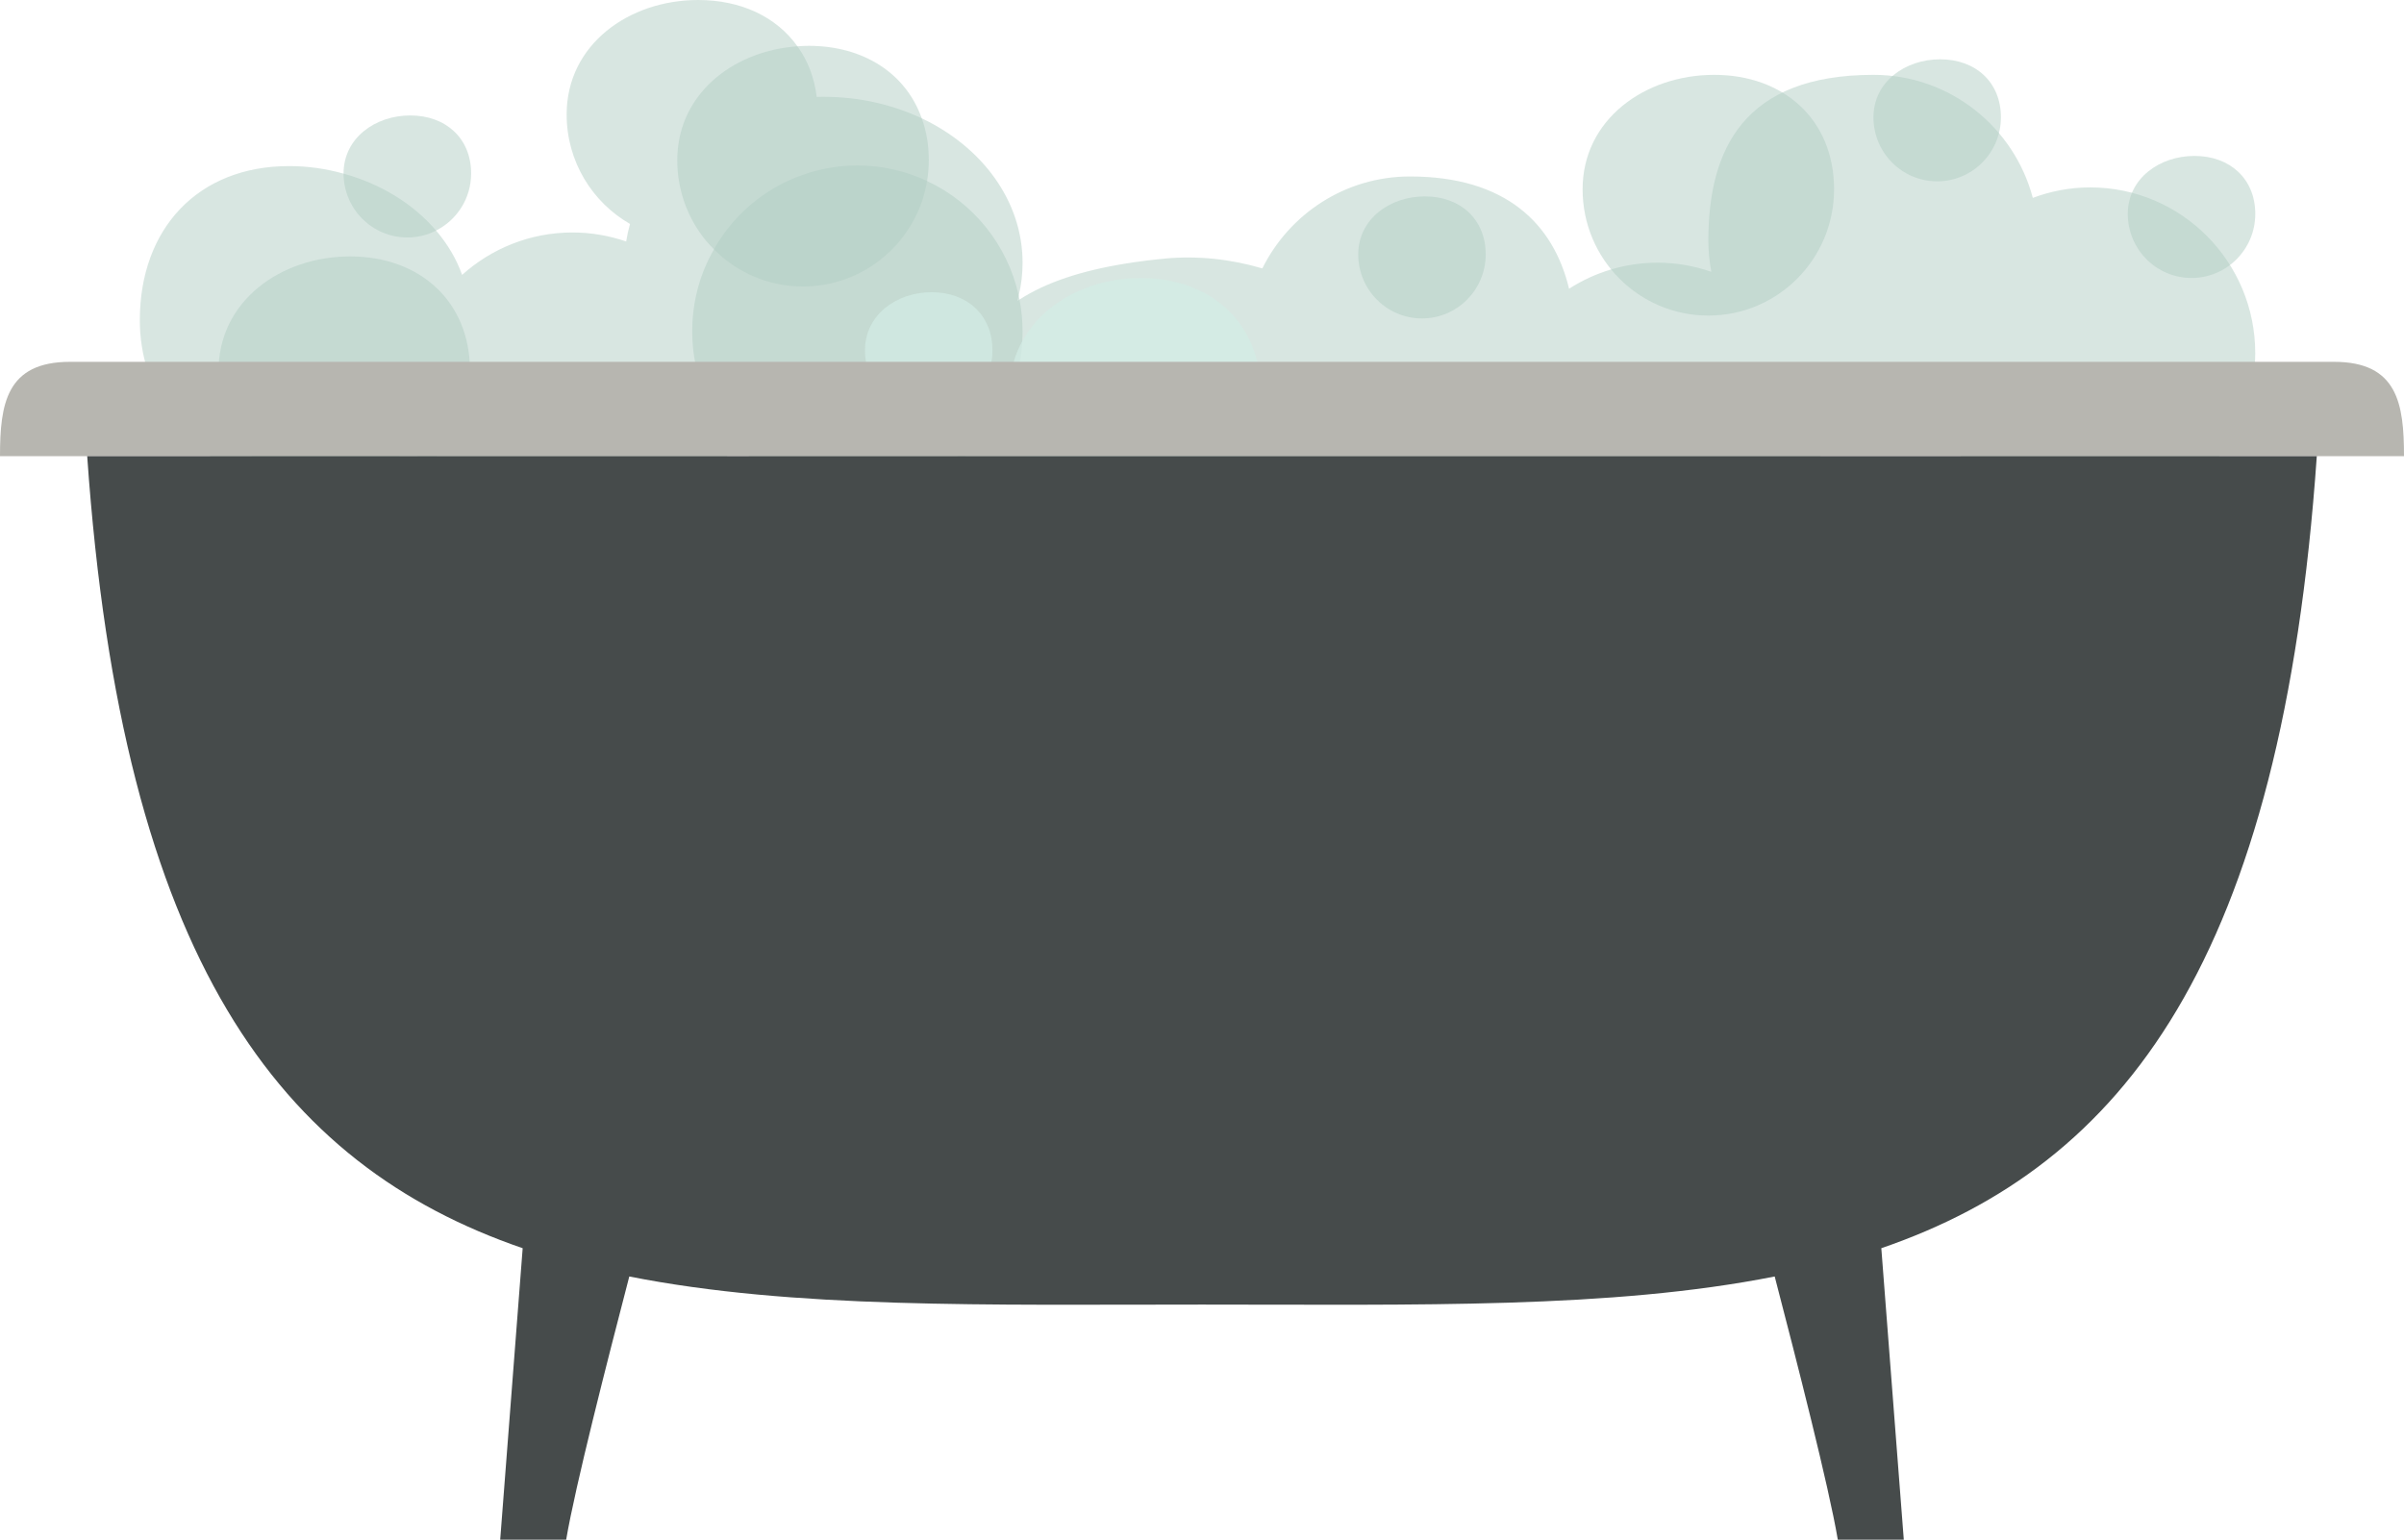
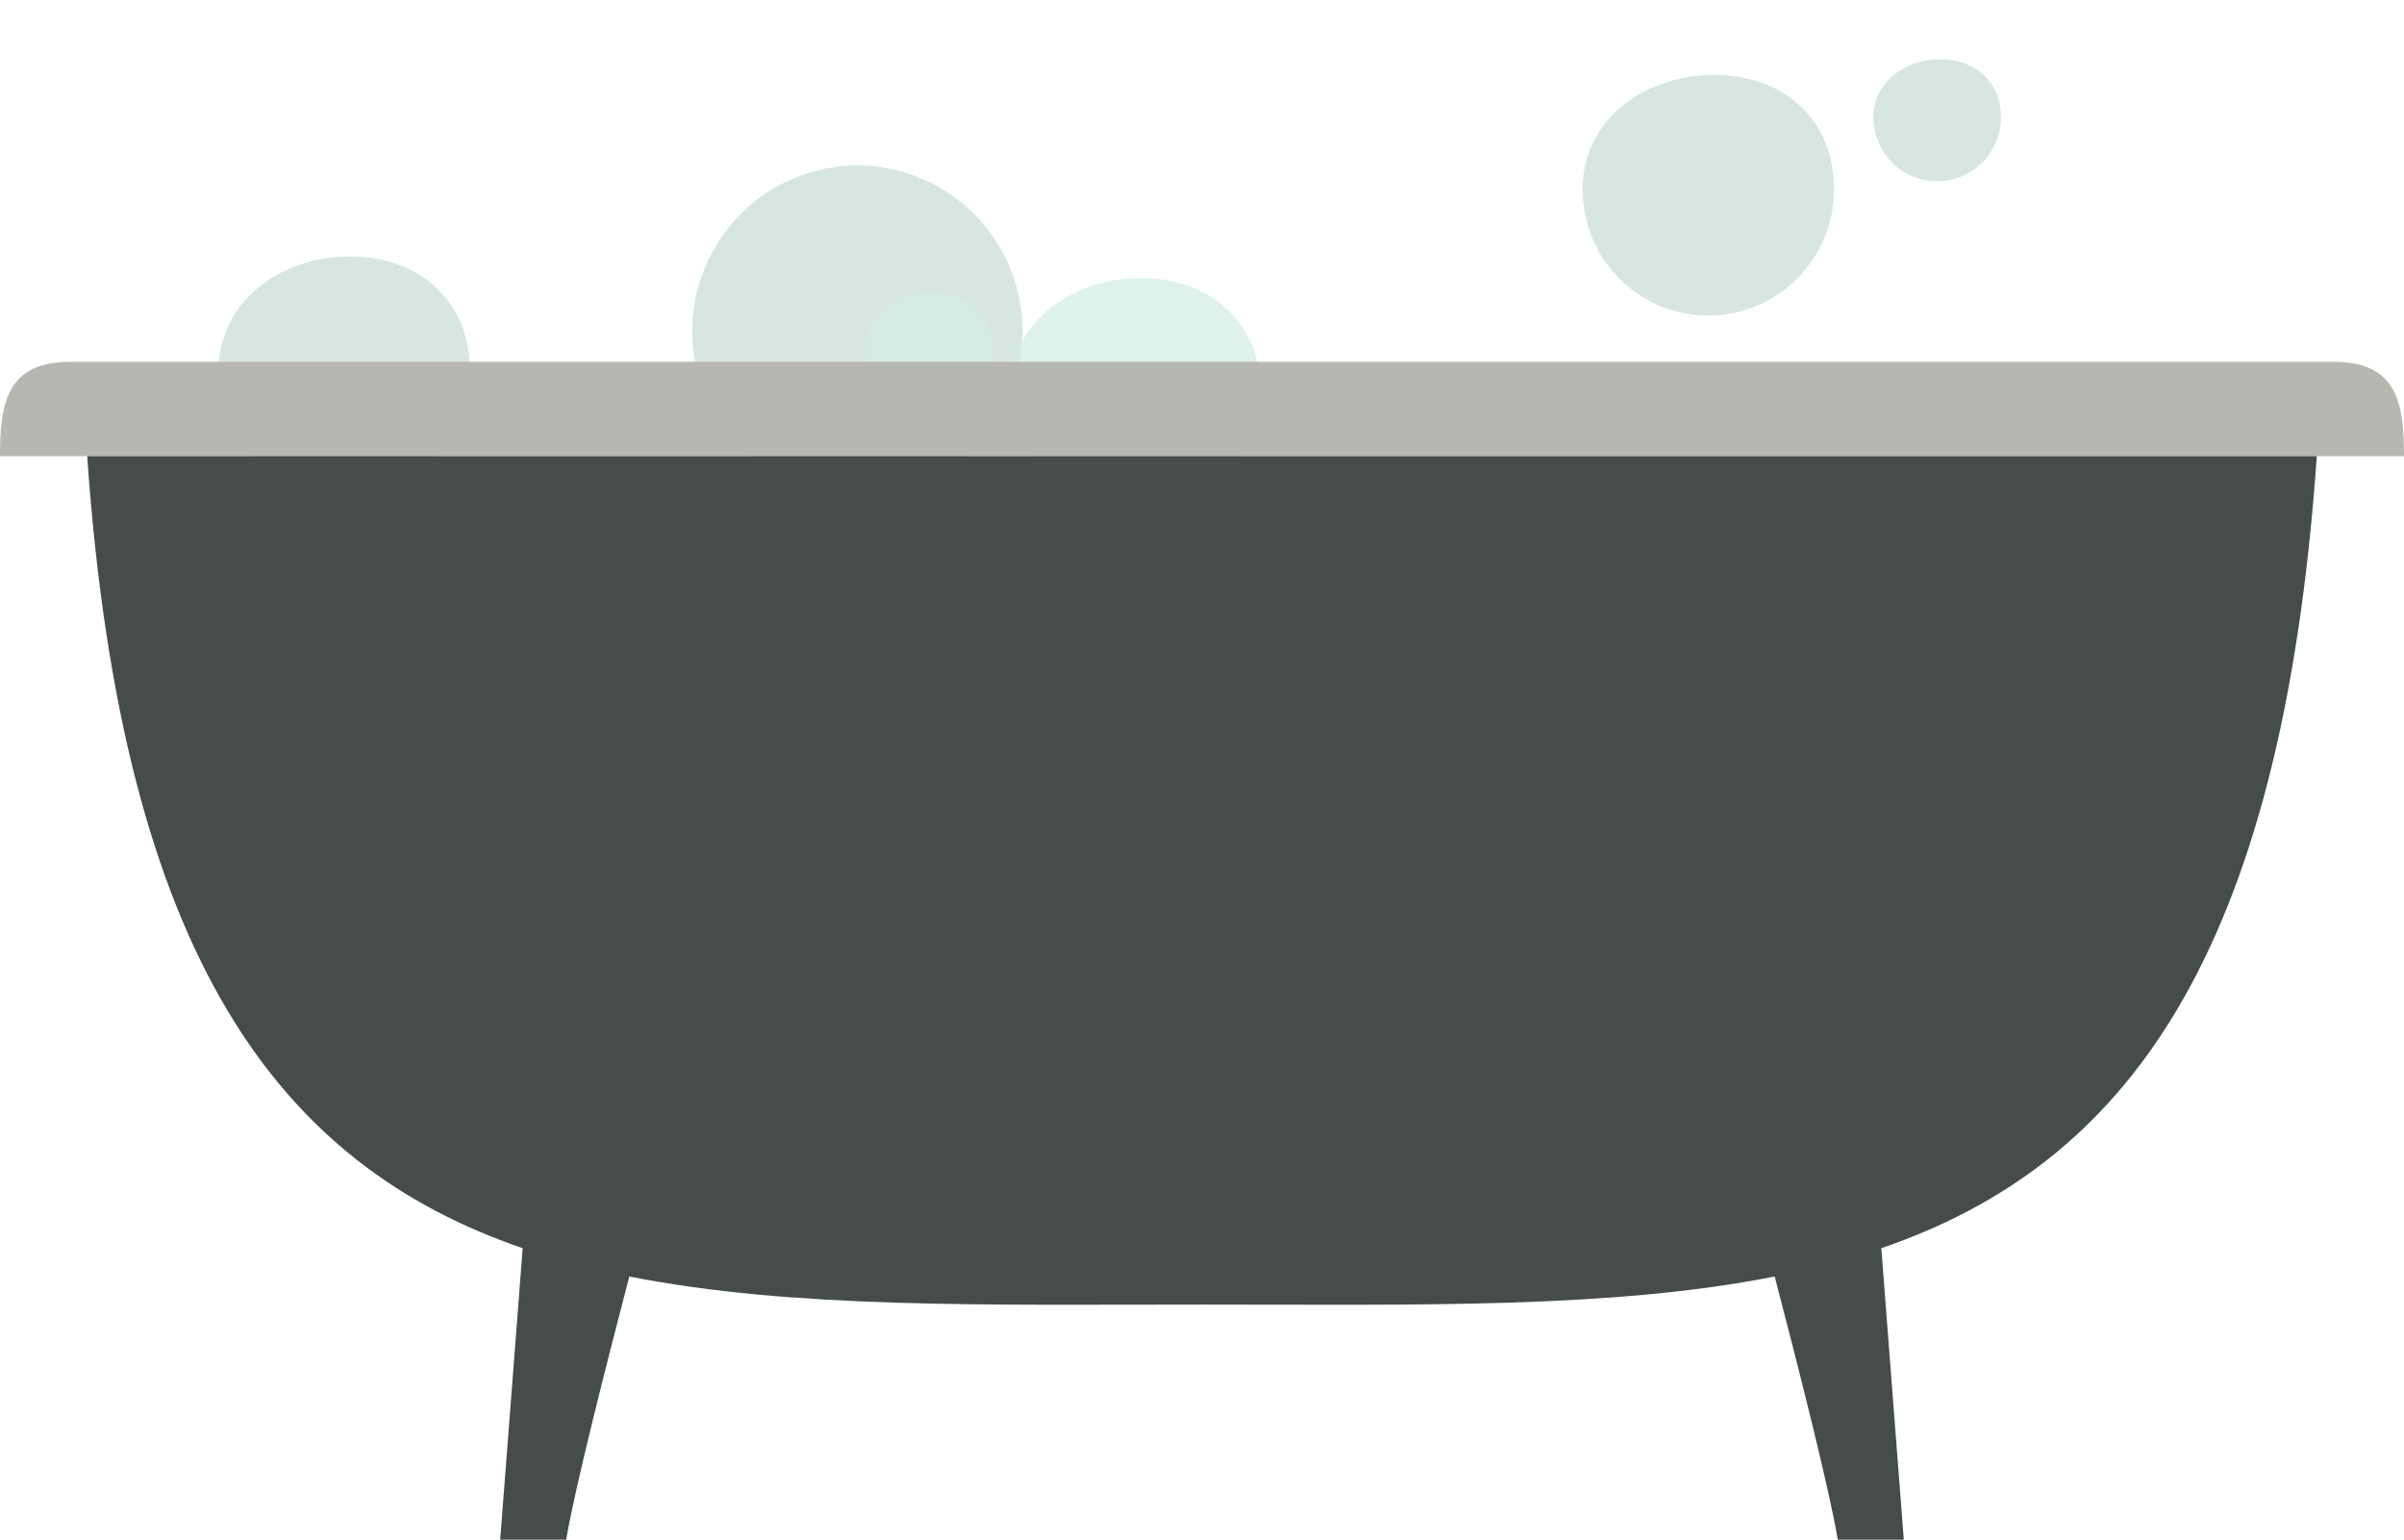
<svg xmlns="http://www.w3.org/2000/svg" version="1.0" id="sanitary" x="0px" y="0px" width="192.968px" height="123.627px" viewBox="0 0 192.968 123.627" style="enable-background:new 0 0 192.968 123.627;" xml:space="preserve">
  <path style="opacity:0.5;fill:#B3CEC5;" d="M82.081,26.606c0,0.259-0.012,0.528-0.024,0.787c-0.04,0.813-0.168,1.614-0.362,2.389  c-0.168,0.696-0.387,1.355-0.659,2c-0.012,0.014,0,0.014,0,0.014c-0.89,2.103-2.297,3.924-4.079,5.305  c-1.019,0.815-2.155,1.46-3.382,1.936c-1.472,0.569-3.074,0.88-4.751,0.88s-3.28-0.311-4.75-0.88  c-2.054-0.797-3.861-2.09-5.282-3.729v-0.013c-0.901-1.048-1.639-2.221-2.18-3.498v-0.014c-0.271-0.645-0.491-1.304-0.658-2  c-0.259-1.021-0.389-2.078-0.389-3.176c0-1.149,0.143-2.262,0.414-3.317v-0.015c0.297-1.148,0.749-2.245,1.331-3.252  c0.179-0.336,0.386-0.673,0.605-0.981c1.574-2.299,3.846-4.065,6.507-4.996c1.381-0.489,2.865-0.76,4.401-0.76  c2.001,0,3.885,0.45,5.59,1.25c3.691,1.719,6.454,5.101,7.358,9.192c0.026,0.103,0.038,0.22,0.065,0.322  C81.992,24.875,82.081,25.728,82.081,26.606z" />
-   <path style="opacity:0.5;fill:#B3CEC5;" d="M167.777,15.047c-1.622,0-3.168,0.306-4.604,0.841c-1.51-5.686-6.656-9.878-12.791-9.878  c-10.397,0-13.254,5.963-13.254,13.315c0,0.856,0.088,1.69,0.241,2.5c-1.352-0.469-2.798-0.733-4.309-0.733  c-2.62,0-5.057,0.774-7.111,2.092c-1.259-5.24-5.104-9.015-12.771-9.015c-5.195,0-9.679,3.01-11.852,7.383  c-0.007-0.002-0.014-0.005-0.021-0.007c-2.493-0.733-5.139-1.032-7.773-0.786c-1.083,0.103-2.104,0.232-3.071,0.387  c-3.667,0.58-6.507,1.534-8.623,2.904c-0.065,0.038-0.131,0.078-0.183,0.116c0.04-0.145,0.078-0.297,0.117-0.438  c0.207-0.854,0.309-1.729,0.309-2.633c0-4.972-3.265-9.308-8.093-11.595c-2.323-1.095-5.021-1.729-7.874-1.729  c-0.182,0-0.375,0-0.556,0.012c-0.193-1.562-0.723-2.93-1.55-4.064C62.33,1.355,59.478,0,56.044,0c-5.577,0-10.56,3.589-10.56,9.19  c0,3.771,2.053,7.048,5.088,8.792c-0.13,0.466-0.234,0.929-0.311,1.408c-1.355-0.466-2.801-0.724-4.312-0.724  c-3.395,0-6.507,1.291-8.857,3.407c-0.464-1.315-1.188-2.503-2.091-3.563c-1.857-2.183-4.505-3.768-7.423-4.568  c-1.419-0.4-2.891-0.607-4.375-0.607c-7.32,0-11.98,5.034-11.98,12.381c0,1.419,0.22,2.788,0.633,4.066  c1.602,5.045,6.119,8.79,11.566,9.217c0.348,0.025,0.697,0.037,1.045,0.037c3.356,0,6.429-1.25,8.765-3.328  c0.195,0.683,0.438,1.341,0.736,1.96c0.22,0.479,0.478,0.931,0.749,1.368c2.335,3.759,6.494,6.263,11.231,6.263  c4.737,0,8.894-2.504,11.23-6.263c0.723-1.135,1.266-2.387,1.612-3.729v-0.013c0.182-0.724,0.311-1.459,0.375-2.221  c2.105,0.852,4.454,1.329,6.947,1.329c2.503,0,4.878-0.488,6.997-1.342c1.457-0.595,2.786-1.369,3.95-2.284  c-0.143,0.633-0.259,1.291-0.324,1.987c-0.064,0.594-0.09,1.213-0.09,1.857c0,0.84,0.103,1.679,0.31,2.479  c0.167,0.657,0.387,1.305,0.685,1.936c1.108,2.414,3.11,4.558,5.756,6.263c3.989,2.607,9.436,4.208,15.453,4.208  c6.274,0,10.134-1.574,12.406-4.208c1.097-1.278,1.82-2.8,2.271-4.517c2.566-0.067,4.953-0.859,6.956-2.193  c1.747,5.306,6.712,9.134,12.576,9.134c7.321,0,13.252-5.961,13.252-13.316c0-0.855-0.088-1.689-0.243-2.502  c1.354,0.469,2.8,0.736,4.312,0.736c1.62,0,3.166-0.309,4.6-0.842c1.51,5.686,6.657,9.881,12.795,9.881  c7.314,0,13.252-5.963,13.252-13.318C181.03,21.009,175.092,15.047,167.777,15.047z" />
  <path style="opacity:0.5;fill:#B3CEC5;" d="M147.219,15.2c0,5.602-4.519,10.138-10.091,10.138c-5.574,0-10.093-4.536-10.093-10.138  c0-5.601,4.988-9.19,10.563-9.19C143.173,6.01,147.219,9.6,147.219,15.2z" />
  <path style="opacity:0.7;fill:#D4EDE6;" d="M101.206,31.511c0,5.595-4.516,10.135-10.089,10.135c-5.576,0-10.092-4.54-10.092-10.135  c0-5.6,4.987-9.191,10.56-9.191C97.161,22.319,101.206,25.911,101.206,31.511z" />
-   <path style="opacity:0.5;fill:#B3CEC5;" d="M74.555,12.87c0,0.567-0.051,1.124-0.141,1.665c-0.788,4.803-4.958,8.469-9.953,8.469  c-2.8,0-5.319-1.136-7.15-2.981c-0.233-0.232-0.466-0.489-0.686-0.749c-1.407-1.742-2.26-3.976-2.26-6.403  c0-0.283,0.014-0.568,0.039-0.84c0.439-4.814,4.687-7.963,9.604-8.312c0.298-0.027,0.607-0.039,0.917-0.039  c4.364,0,7.784,2.194,9.063,5.82C74.363,10.52,74.555,11.644,74.555,12.87z" />
  <path style="opacity:0.5;fill:#B3CEC5;" d="M37.725,29.779c0,5.598-4.517,10.137-10.089,10.137c-5.577,0-10.094-4.539-10.094-10.137  c0-5.601,4.993-9.19,10.563-9.19C33.679,20.589,37.725,24.179,37.725,29.779z" />
-   <path style="opacity:0.5;fill:#B3CEC5;" d="M181.03,17.178c0,2.839-2.292,5.142-5.115,5.142c-2.825,0-5.118-2.303-5.118-5.142  c0-2.836,2.529-4.658,5.354-4.658C178.979,12.52,181.03,14.342,181.03,17.178z" />
  <path style="opacity:0.5;fill:#B3CEC5;" d="M160.612,9.42c0,2.838-2.29,5.139-5.116,5.139c-2.824,0-5.114-2.301-5.114-5.139  c0-2.839,2.528-4.658,5.354-4.658C158.563,4.762,160.612,6.581,160.612,9.42z" />
-   <path style="opacity:0.5;fill:#B3CEC5;" d="M119.255,20.429c0,2.838-2.291,5.139-5.115,5.139c-2.823,0-5.115-2.301-5.115-5.139  s2.531-4.66,5.354-4.66C117.205,15.769,119.255,17.591,119.255,20.429z" />
-   <path style="opacity:0.5;fill:#B3CEC5;" d="M37.817,13.93c0,2.012-1.149,3.743-2.815,4.581c-0.686,0.363-1.471,0.556-2.299,0.556  c-2.826,0-5.111-2.283-5.125-5.124V13.93c0-2.84,2.531-4.66,5.359-4.66C35.764,9.27,37.817,11.09,37.817,13.93z" />
  <path style="opacity:0.7;fill:#D4EDE6;" d="M79.664,28.122c0,2.838-2.29,5.138-5.113,5.138c-2.829,0-5.119-2.3-5.119-5.138  c0-2.837,2.53-4.66,5.356-4.66C77.613,23.462,79.664,25.285,79.664,28.122z" />
  <g>
    <path style="fill:#B7B6B0;" d="M192.968,36.627H0c0-4.185,0.505-7.574,5.617-7.574h181.734   C192.463,29.053,192.968,32.442,192.968,36.627z" />
    <path style="fill:#464B4B;" d="M185.968,36.627H96.484H7c2.813,40.442,15.475,56.909,34.955,63.597l-1.804,23.403h5.296   c0.718-4.261,3.311-14.386,5.066-21.133c13.134,2.605,28.69,2.256,45.97,2.256s32.837,0.35,45.971-2.256   c1.756,6.747,4.348,16.872,5.066,21.133h5.296l-1.804-23.403C170.493,93.536,183.155,77.068,185.968,36.627z" />
  </g>
</svg>